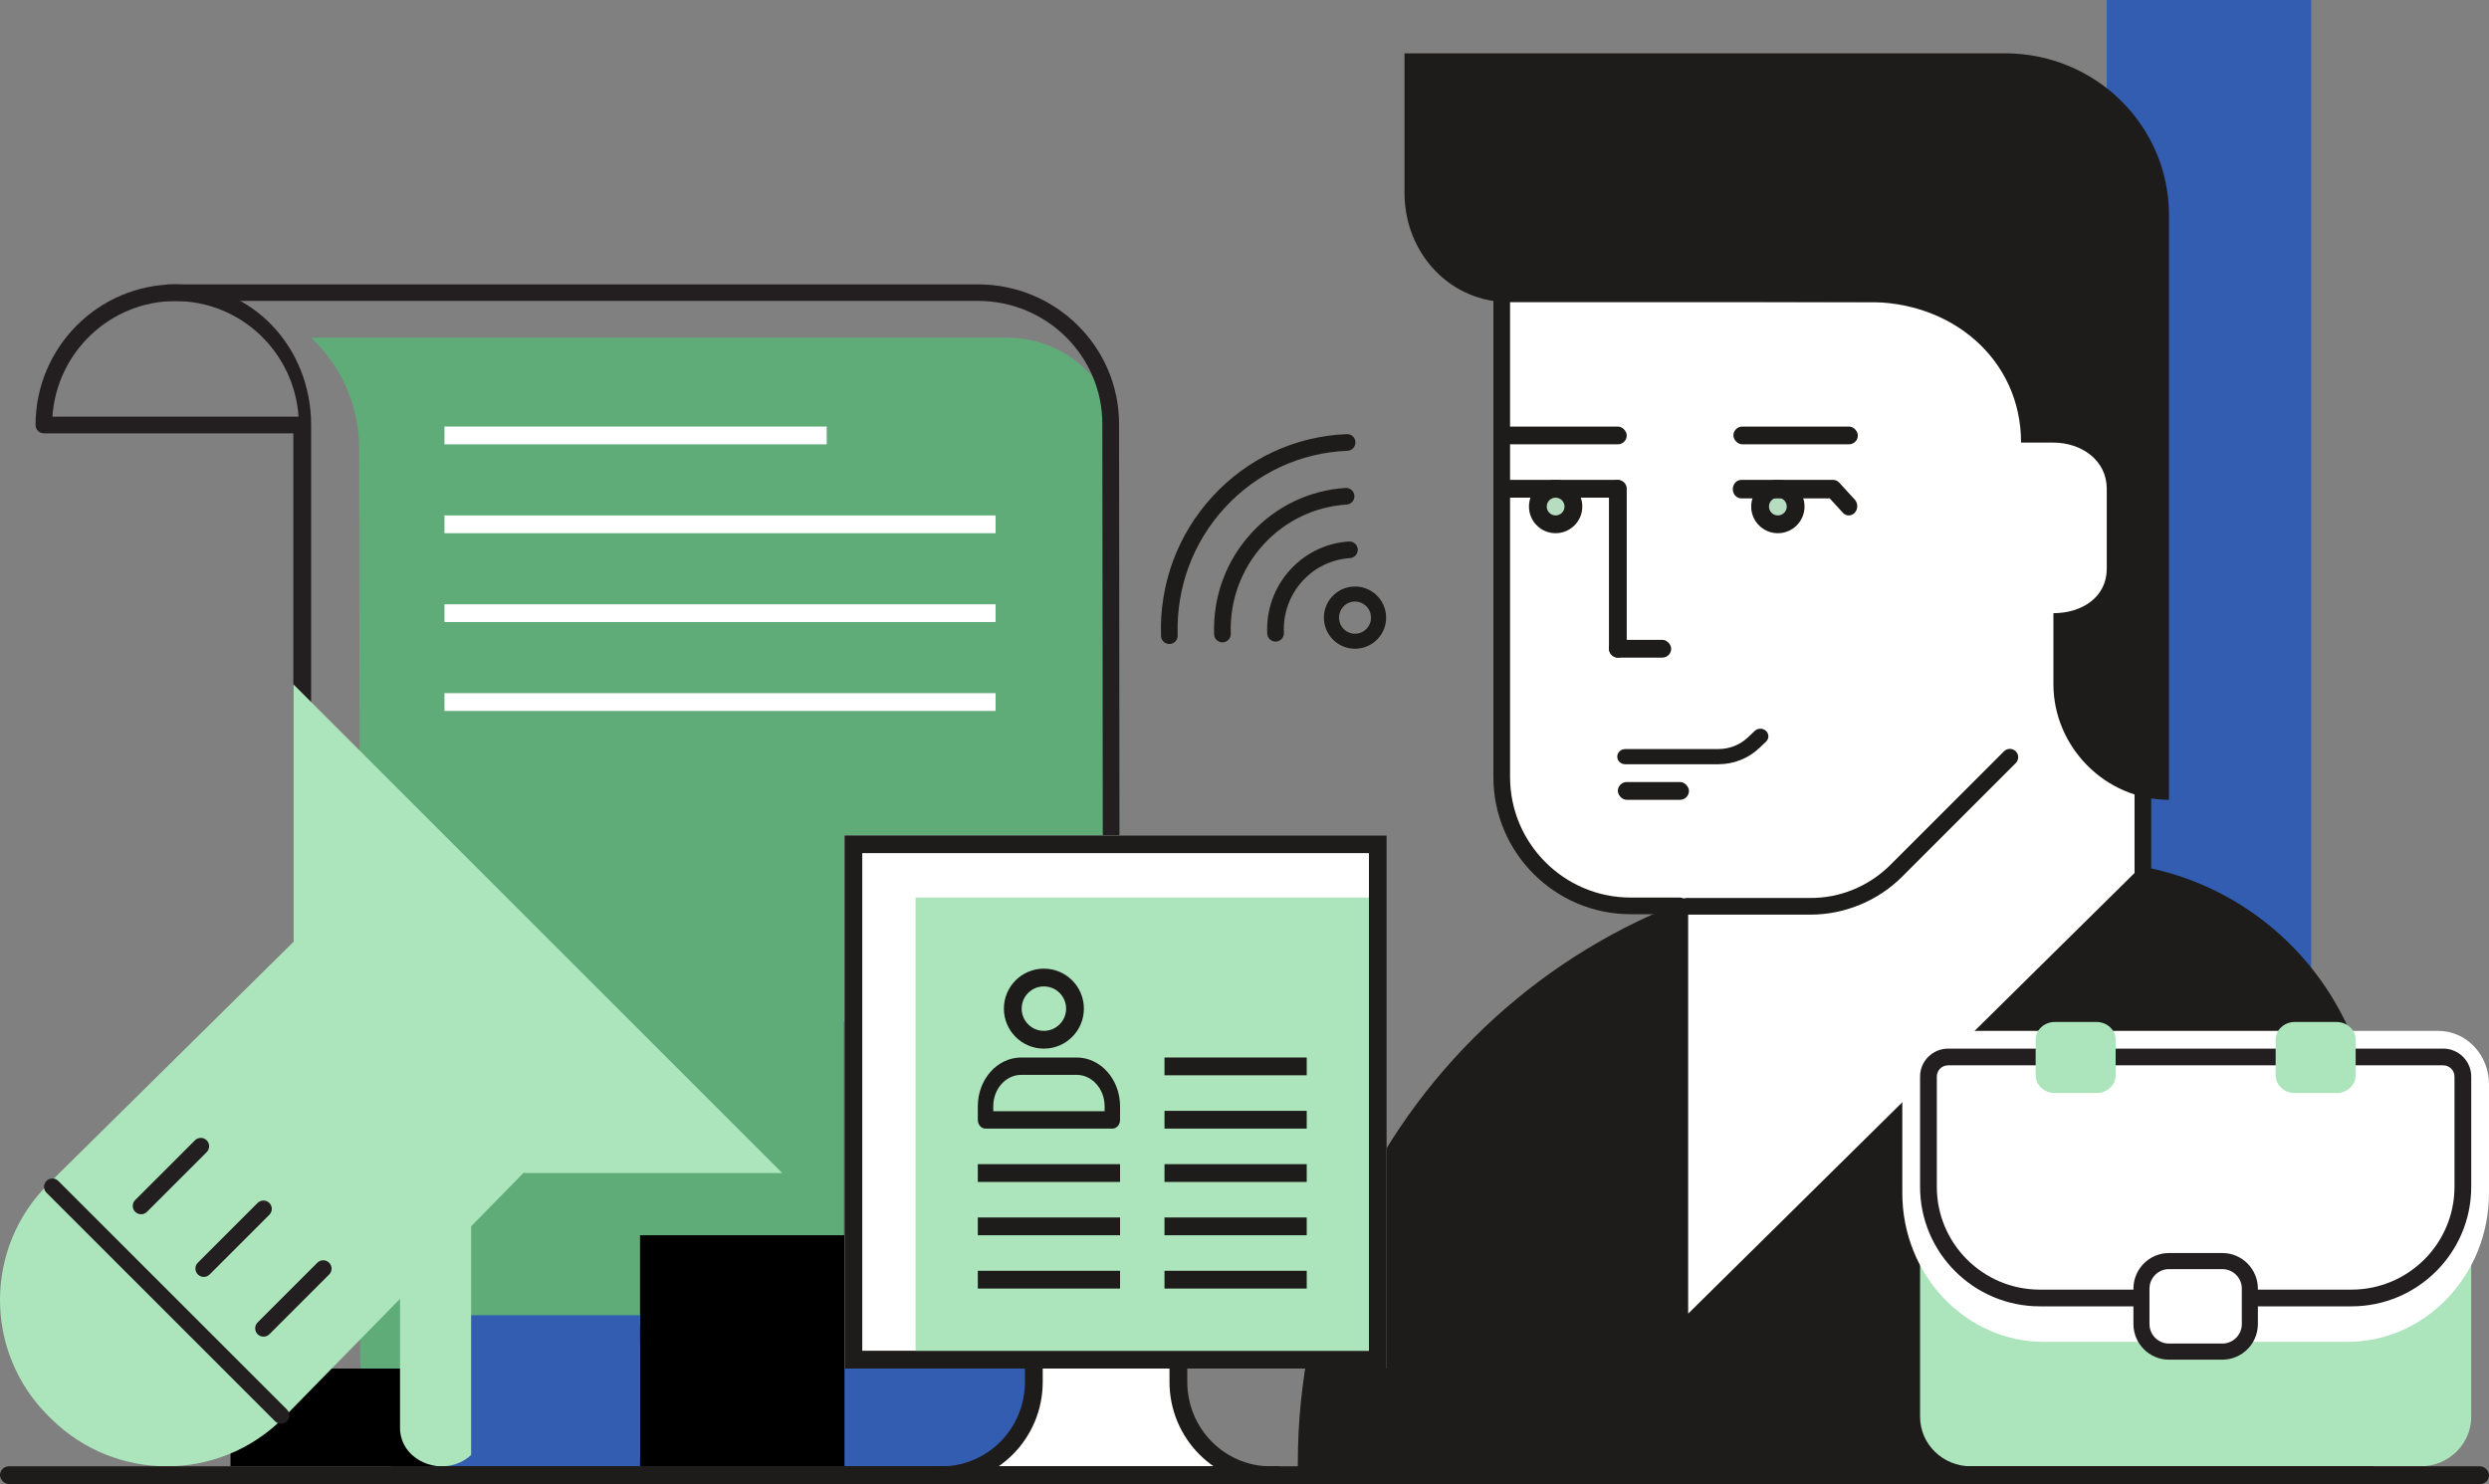
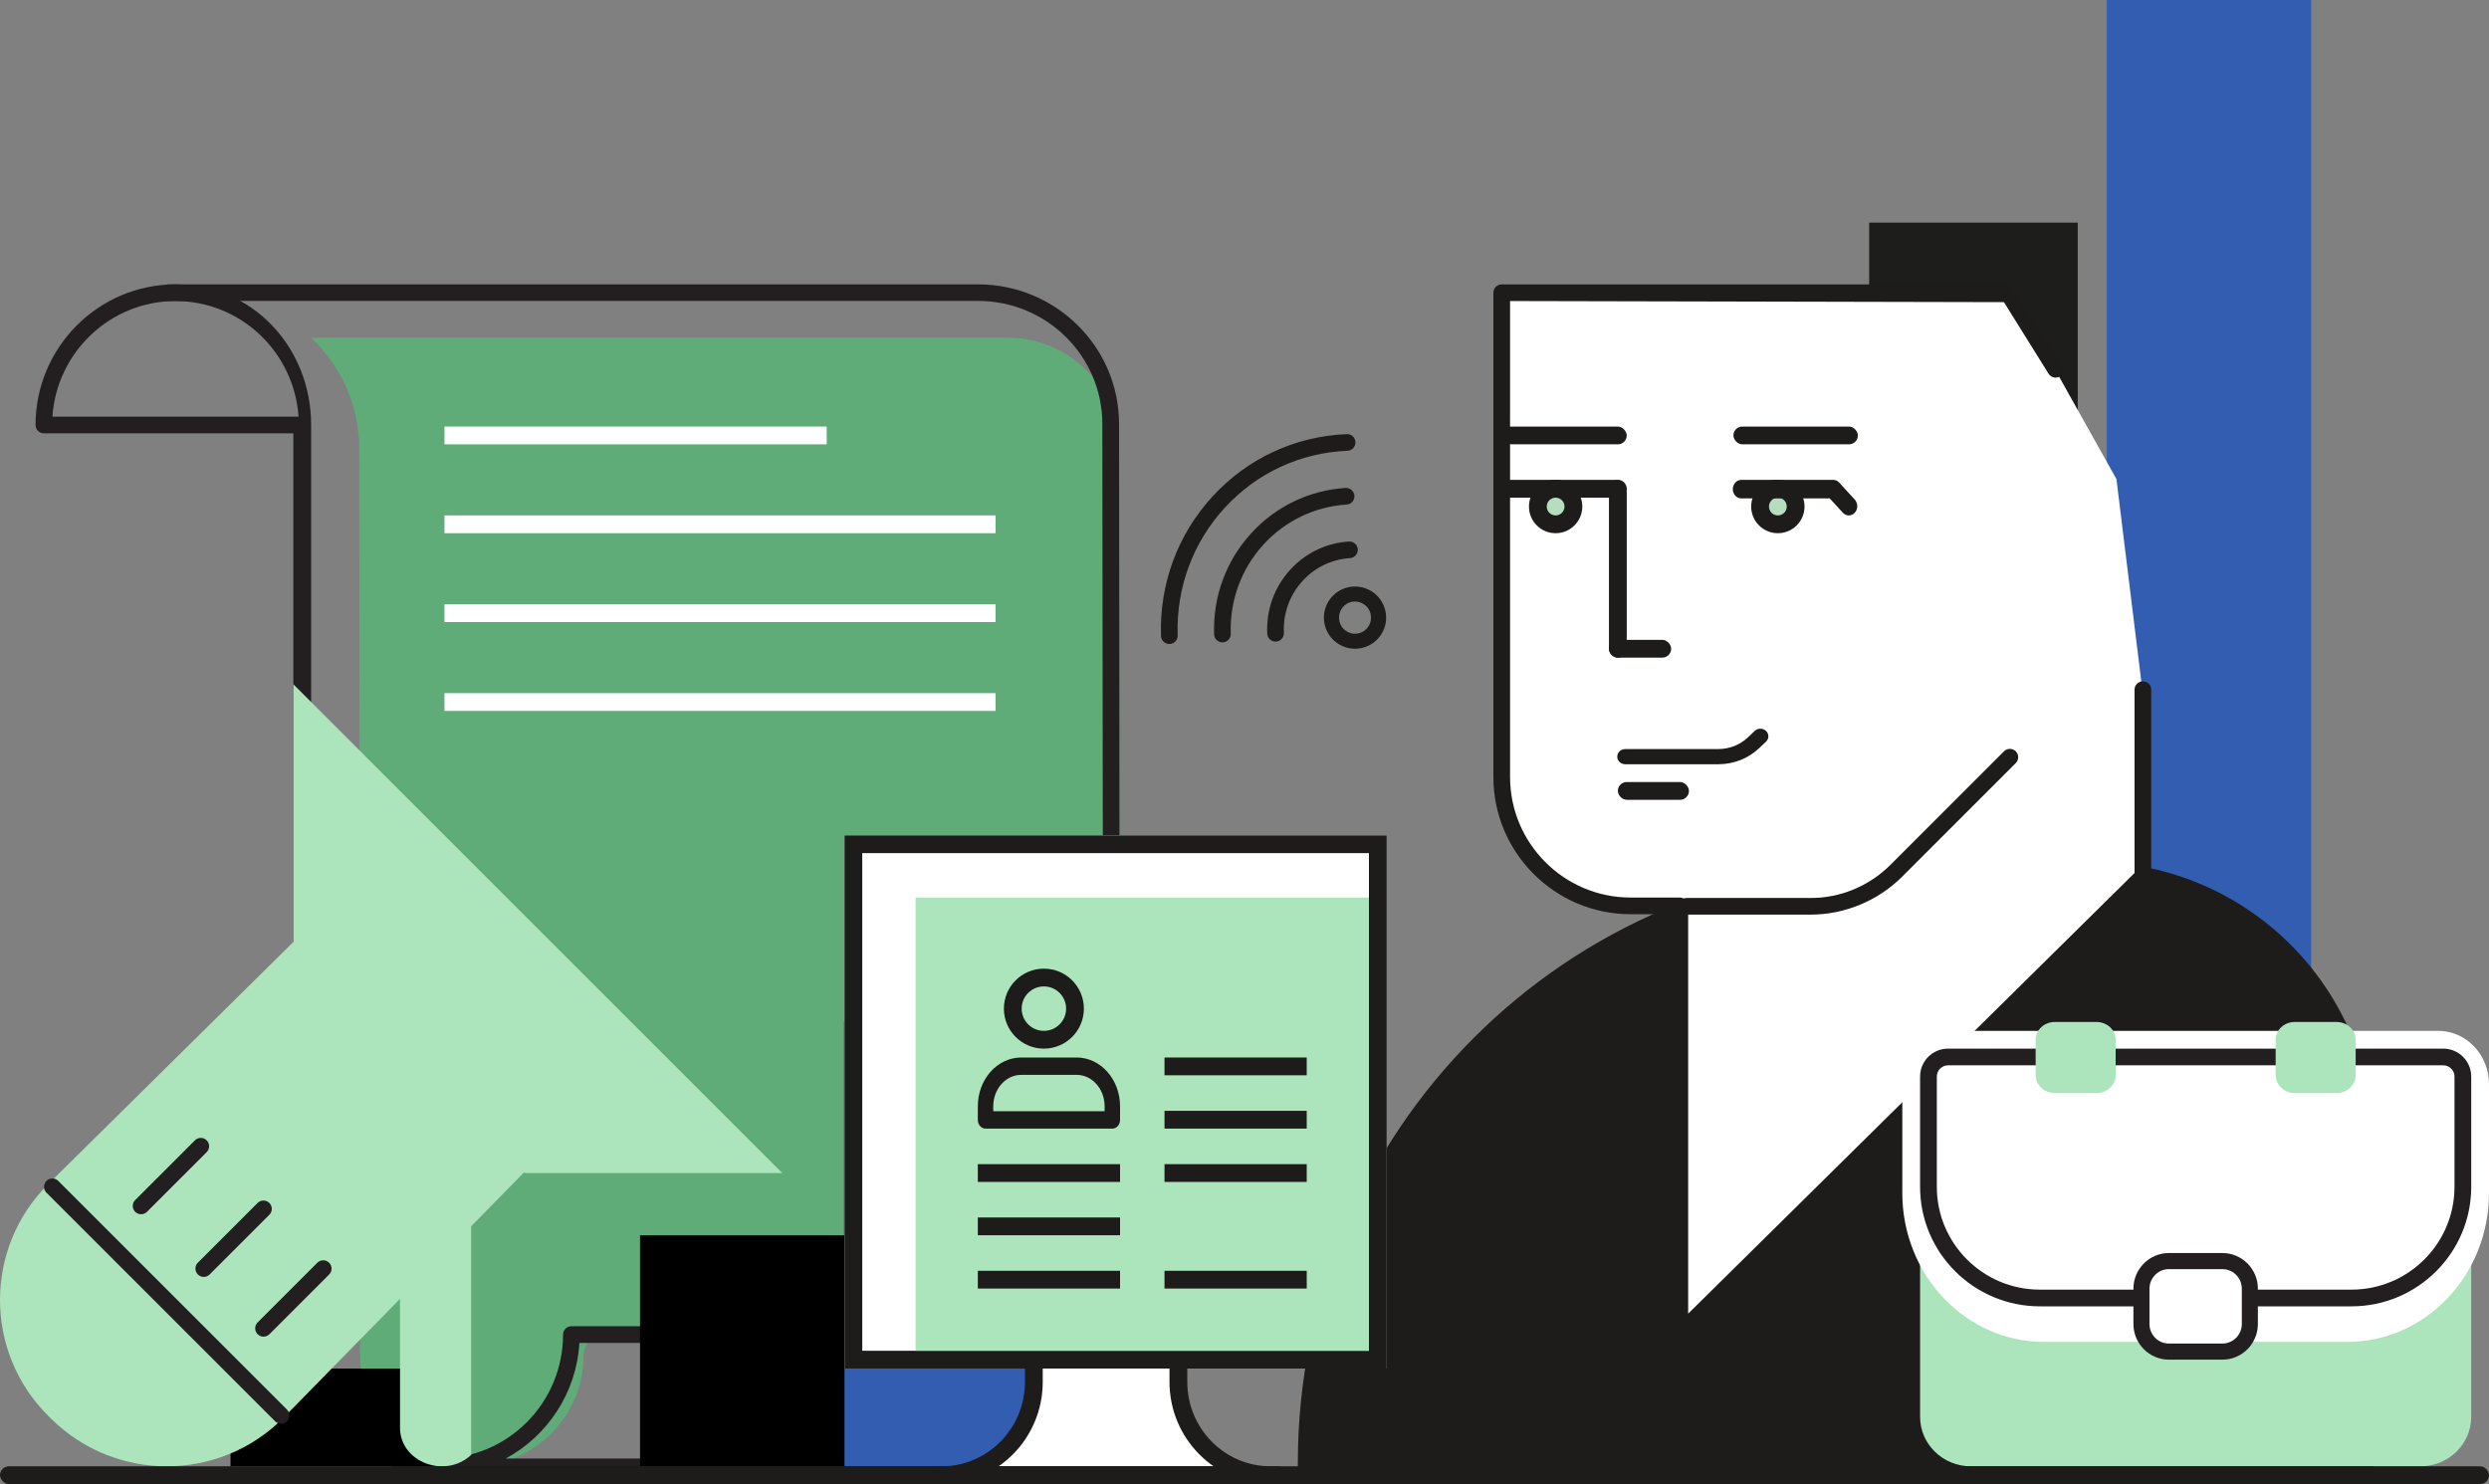
<svg xmlns="http://www.w3.org/2000/svg" xmlns:xlink="http://www.w3.org/1999/xlink" width="280" height="167" viewBox="0 0 280 167">
  <rect x="0" y="0" width="280" height="167" fill="#808080" stroke="none" />
  <defs>
    <polygon id="a" points="95 154 156 154 156 94 95 94" />
  </defs>
  <g fill="none" fill-rule="evenodd">
    <path fill="#5FAC79" d="M53.086,165 C46.157,165 40.52,159.411 40.52,152.539 L40.408,50.459 C40.408,45.558 38.324,41.14 35,38 L113.322,38 C120.252,38 125.889,43.589 125.889,50.461 L126,150.156 L68.059,150.156 C66.731,150.156 65.652,151.223 65.652,152.541 C65.652,159.411 60.015,165 53.086,165 Z" />
    <path fill="#231F20" d="M124.119,148.069 L124.007,47.705 C124.007,40.072 117.738,33.863 110.032,33.863 L18.941,33.863 C18.421,33.863 18,33.446 18,32.932 C18,32.417 18.421,32 18.941,32 L110.032,32 C118.775,32 125.888,39.045 125.888,47.705 L126,148.068 C126.001,148.582 125.58,148.999 125.061,149 C124.54,149 124.119,148.584 124.119,148.069 Z" />
    <path fill="#231F20" d="M5.899,46.884 L33.584,46.884 C33.101,39.63 27.077,33.877 19.741,33.877 C12.405,33.877 6.381,39.63 5.899,46.884 M127.259,164.123 C134.595,164.123 129.619,158.369 130.101,151.116 L65.18,151.116 C64.85,156.743 61.581,161.59 56.899,164.123 L127.259,164.123 Z M51,166 C50.629,165.967 50.051,166 49.466,166 C40.787,166 33,158.725 33,150 L33,48.761 L4.934,48.761 C4.418,48.761 4,48.342 4,47.823 C4,39.098 11.062,32 19.741,32 C28.421,32 35,39.098 35,47.823 L35,150.177 C35,157.868 41.816,164.123 49.466,164.123 C57.116,164.123 63.34,157.866 63.34,150.177 C63.34,149.658 63.758,149.239 64.274,149.239 L122.066,149.239 C122.582,149.239 123,149.658 123,150.177 C123,158.902 135.679,166 127,166 L51,166 Z" />
    <polygon fill="#FFFFFF" points="50 60 112 60 112 58 50 58" />
    <polygon fill="#FFFFFF" points="50 70 112 70 112 68 50 68" />
    <polygon fill="#FFFFFF" points="50 80 112 80 112 78 50 78" />
    <polygon fill="#FFFFFF" points="50 50 93 50 93 48 50 48" />
    <polygon fill="#1D1D1B" points="186.7 166.039 211.256 166.039 211.256 52.224 186.7 52.224" />
    <polygon fill="#325DB1" points="94.932 165 119.932 165 119.932 115 94.932 115" />
    <polygon fill="#325DB1" points="237 166 260 166 260 0 237 0" />
    <polygon fill="#1D1D1B" points="210.273 166.039 233.737 166.039 233.737 25.053 210.273 25.053" />
    <polygon fill="#000000" points="72 165 95 165 95 139 72 139" />
-     <polygon fill="#325DB1" points="49 165 72 165 72 148 49 148" />
    <polygon fill="#000000" points="25.932 165 48.932 165 48.932 154 25.932 154" />
    <path fill="#1D1C1A" d="M267,167 L146,167 L146,164.604 C146,127.267 176.24,97 213.542,97 L235.228,97 C252.774,97 267,111.238 267,128.802 L267,167 Z" />
    <path fill="#FFFFFF" d="M231.201,41.609 L225.398,33 L169,33 L169,87.437 C169,95.438 175.481,101.924 183.476,101.924 L188.999,101.924 L188.999,150 L241,98.619 L241,77.621 L238.089,53.909" />
    <path fill="#1D1C1A" d="M188.611,150.932 C188.261,150.786 188.034,150.445 188.034,150.067 L188.034,102.875 L183.439,102.875 C174.926,102.875 168,95.949 168,87.435 L168,32.938 C168,32.42 168.42,32 168.937,32 L225.434,32 C225.746,32 226.037,32.155 226.211,32.413 L232.023,41.032 C232.313,41.461 232.2,42.044 231.77,42.333 C231.343,42.623 230.758,42.51 230.469,42.081 L225.434,34 L169.875,33.875 L169.875,87.435 C169.875,94.914 175.96,101 183.439,101 L188.972,101 C189.489,101 189.909,101.419 189.909,101.938 L189.909,147.824 L240.125,98.237 L240.125,77.608 C240.125,77.089 240.545,76.67 241.063,76.67 C241.58,76.67 242,77.089 242,77.608 L242,98.629 C242,98.88 241.899,99.12 241.721,99.296 L189.63,150.734 C189.452,150.911 189.214,151.004 188.972,151.004 C188.85,151.004 188.727,150.981 188.611,150.932 Z" />
    <path fill="#FFFFFF" d="M189.753,101.983 L203.578,101.983 C207.229,102.009 210.738,100.57 213.32,97.988 L226.101,85.207" />
    <path fill="#1D1C1A" d="M203.673,102.921 C203.638,102.921 203.606,102.921 203.571,102.921 L189.753,102.921 C189.235,102.921 188.816,102.501 188.816,101.983 C188.816,101.465 189.235,101.046 189.753,101.046 L203.578,101.046 C206.981,101.092 210.269,99.714 212.657,97.325 L225.438,84.544 C225.805,84.177 226.398,84.177 226.764,84.544 C227.13,84.909 227.13,85.503 226.764,85.869 L213.983,98.65 C211.266,101.368 207.513,102.921 203.673,102.921" />
    <path fill="#FFFFFF" d="M182.473,85.859 L193.352,85.859 C194.91,85.859 196.406,85.24 197.508,84.138 L198.303,83.343" />
    <path fill="#1D1C1A" d="M193.278,86 L182.833,86 C182.336,86 181.932,85.618 181.932,85.146 C181.932,84.674 182.336,84.292 182.833,84.292 L193.278,84.292 C194.545,84.292 195.737,83.824 196.633,82.974 L197.396,82.25 C197.748,81.917 198.317,81.917 198.669,82.25 C199.02,82.583 199.02,83.124 198.669,83.458 L197.905,84.182 C196.669,85.354 195.026,86 193.278,86" />
    <path fill="#FFFFFF" d="M195.664 49.241L208.587 49.241M169.705 49.241L182.629 49.241" />
-     <path fill="#1D1C1A" d="M158,6 L225.567,6 C235.747,6 244,14.15 244,24.204 L244,90 C236.796,90 231,84 231,77 L231,69 C234.229,69 237,67.189 237,64 L237,55 C237,51.811 234.186,49.803 230.957,49.803 L227.359,49.803 C227.359,40.411 219.508,33.825 210,34 L170,34 C163.145,34.12 158,28.482 158,21.713 L158,6 Z" />
    <path fill="#1D1C1A" d="M203,57 C203,58.657 201.656,60 200,60 C198.343,60 197,58.657 197,57 C197,55.343 198.343,54 200,54 C201.656,54 203,55.343 203,57" />
    <path fill="#B6DDBF" d="M200,58 C199.448,58 199,57.551 199,57 C199,56.448 199.448,56 200,56 C200.552,56 201,56.448 201,57 C201,57.551 200.552,58 200,58" />
    <path fill="#1D1C1A" d="M207.981,58 C207.737,58 207.493,57.899 207.308,57.695 L205.835,56.083 L195.884,56.083 C195.358,56.083 194.932,55.617 194.932,55.041 C194.932,54.467 195.358,54 195.884,54 L206.229,54 C206.481,54 206.724,54.11 206.902,54.306 L208.654,56.222 C209.025,56.629 209.025,57.288 208.654,57.695 C208.468,57.899 208.224,58 207.981,58" />
    <path fill="#FFFFFF" d="M182.628,89.145 L190.388,89.145" />
    <path fill="#ACE4BB" d="M272.288,165 L221.712,165 C218.557,165 216,162.508 216,159.434 L216,132 L278,132 L278,159.434 C278,162.508 275.442,165 272.288,165" />
    <path fill="#FFFFFF" d="M264.049,151 L229.95,151 C221.141,151 214,143.498 214,134.243 L214,122.002 C214,118.687 216.558,116 219.713,116 L274.286,116 C277.442,116 280,118.687 280,122.002 L280,134.243 C280,143.498 272.859,151 264.049,151" />
    <path fill="#231F20" d="M219.145,119.88 C218.449,119.88 217.883,120.445 217.883,121.139 L217.883,133.555 C217.883,139.932 223.079,145.12 229.466,145.12 L264.535,145.12 C270.922,145.12 276.117,139.933 276.117,133.556 L276.117,121.14 C276.117,120.445 275.551,119.88 274.855,119.88 L219.145,119.88 Z M264.535,147 L229.466,147 C222.041,147 216,140.969 216,133.555 L216,121.139 C216,119.409 217.411,118 219.145,118 L274.855,118 C276.589,118 278,119.409 278,121.14 L278,133.556 C278,140.969 271.96,147 264.535,147 L264.535,147 Z" />
    <path fill="#ACE4BB" d="M235.841 123L231.159 123C229.967 123 229 122.106 229 121.003L229 116.997C229 115.894 229.967 115 231.159 115L235.841 115C237.033 115 238 115.894 238 116.997L238 121.003C238 122.106 237.033 123 235.841 123M262.841 123L258.159 123C256.967 123 256 122.106 256 121.003L256 116.997C256 115.894 256.967 115 258.159 115L262.841 115C264.033 115 265 115.894 265 116.997L265 121.003C265 122.106 264.033 123 262.841 123" />
    <path fill="#FFFFFF" d="M250.157,152.281 L243.92,152.281 C242.145,152.281 240.707,150.843 240.707,149.067 L240.707,144.949 C240.707,143.175 242.145,141.736 243.92,141.736 L250.157,141.736 C251.931,141.736 253.37,143.175 253.37,144.949 L253.37,149.067 C253.37,150.843 251.931,152.281 250.157,152.281" />
    <path fill="#231F20" d="M243.997,142.812 C242.788,142.812 241.806,143.798 241.806,145.01 L241.806,148.99 C241.806,150.202 242.788,151.188 243.997,151.188 L250.003,151.188 C251.212,151.188 252.194,150.202 252.194,148.99 L252.194,145.01 C252.194,143.798 251.212,142.812 250.003,142.812 L243.997,142.812 Z M250.003,153 L243.997,153 C241.793,153 240,151.201 240,148.99 L240,145.01 C240,142.799 241.793,141 243.997,141 L250.003,141 C252.208,141 254,142.799 254,145.01 L254,148.99 C254,151.201 252.208,153 250.003,153 L250.003,153 Z" />
    <path fill="#ACE4BB" d="M58.937,131.937 L31.824,159.606 C24.614,166.798 12.923,166.798 5.712,159.606 L5.408,159.303 C-1.803,152.112 -1.803,140.451 5.408,133.26 L33,106 L33,77 L88,132 L59,132 L58.937,131.937 Z" />
    <path fill="#231F20" d="M31.617 160.214C31.377 160.214 31.137 160.123 30.954 159.94L5.228 134.213C4.861 133.847 4.861 133.253 5.228 132.887 5.594 132.521 6.187 132.521 6.553 132.887L32.28 158.614C32.646 158.98 32.646 159.574 32.28 159.94 32.097 160.123 31.857 160.214 31.617 160.214M15.871 136.638C15.631 136.638 15.391 136.547 15.208 136.363 14.842 135.997 14.842 135.404 15.208 135.037L21.926 128.32C22.292 127.954 22.886 127.954 23.252 128.32 23.618 128.685 23.618 129.279 23.252 129.645L16.534 136.363C16.351 136.547 16.111 136.638 15.871 136.638M29.644 150.411C29.404 150.411 29.164 150.32 28.981 150.137 28.616 149.771 28.616 149.177 28.981 148.811L35.699 142.093C36.066 141.726 36.659 141.726 37.026 142.093 37.392 142.459 37.392 143.053 37.026 143.419L30.308 150.137C30.124 150.32 29.884 150.411 29.644 150.411M22.921 143.688C22.681 143.688 22.441 143.596 22.258 143.413 21.892 143.047 21.892 142.453 22.258 142.087L28.976 135.37C29.342 135.003 29.936 135.003 30.302 135.37 30.668 135.736 30.668 136.33 30.302 136.695L23.584 143.413C23.401 143.596 23.161 143.688 22.921 143.688" />
    <path fill="#ACE4BB" d="M45,135.101 L45,160.668 C45,164.52 50.048,166.449 53,163.725 L53,127 L45,135.101 Z" />
    <path fill="#1D1C1A" d="M152.434 67.689C152.411 67.689 152.389 67.69 152.365 67.69 151.887 67.708 151.444 67.912 151.117 68.265 150.437 69 150.481 70.151 151.213 70.831 151.565 71.158 152.02 71.331 152.5 71.31 152.979 71.292 153.422 71.088 153.748 70.735 154.428 70 154.385 68.85 153.653 68.169 153.318 67.858 152.887 67.689 152.434 67.689M152.43 73C151.543 73 150.702 72.67 150.048 72.064 148.637 70.753 148.553 68.537 149.862 67.124 150.498 66.436 151.364 66.038 152.301 66.002 153.235 65.969 154.131 66.299 154.817 66.937L154.817 66.937C156.228 68.247 156.312 70.463 155.004 71.876 154.368 72.564 153.502 72.962 152.564 72.998 152.519 72.999 152.474 73 152.43 73M131.544 72.469C131.04 72.469 130.624 72.069 130.608 71.562 130.416 65.722 132.471 60.15 136.394 55.874 140.333 51.58 145.699 49.087 151.504 48.852 152.031 48.829 152.459 49.233 152.479 49.75 152.5 50.268 152.098 50.704 151.581 50.725 146.278 50.94 141.374 53.219 137.776 57.142 134.186 61.054 132.306 66.154 132.481 71.501 132.498 72.019 132.093 72.452 131.575 72.469 131.564 72.469 131.554 72.469 131.544 72.469" />
    <path fill="#1D1C1A" d="M137.517,72.285 C137.014,72.285 136.597,71.886 136.58,71.379 C136.437,67.136 137.928,63.089 140.778,59.982 C143.542,56.97 147.304,55.167 151.37,54.905 C151.862,54.875 152.332,55.264 152.366,55.781 C152.399,56.297 152.007,56.744 151.49,56.777 C147.909,57.007 144.595,58.595 142.16,61.25 C139.644,63.992 138.328,67.567 138.454,71.317 C138.472,71.834 138.066,72.267 137.549,72.285 C137.538,72.285 137.527,72.285 137.517,72.285" />
    <path fill="#1D1C1A" d="M143.494,72.197 C142.996,72.197 142.581,71.805 142.558,71.302 C142.434,68.618 143.358,66.057 145.163,64.09 C146.88,62.218 149.218,61.097 151.747,60.933 C152.253,60.908 152.709,61.291 152.743,61.808 C152.777,62.325 152.385,62.77 151.868,62.804 C149.824,62.936 147.934,63.843 146.544,65.358 C145.08,66.954 144.329,69.034 144.431,71.216 C144.455,71.733 144.055,72.172 143.538,72.196 C143.523,72.197 143.508,72.197 143.494,72.197" />
    <path fill="#FFFFFF" stroke="#1D1C1A" stroke-width="2" d="M132.563,155.505 L132.563,152 L116.302,152 L116.302,155.505 C116.302,161.301 111.657,166 105.927,166 L104.932,166 L143.932,166 L142.938,166 C137.209,166 132.563,161.301 132.563,155.505" />
    <use fill="#FFFFFF" xlink:href="#a" />
    <path stroke="#1D1C1A" stroke-width="2" d="M96,153 L155,153 L155,95 L96,95 L96,153 Z" />
    <polygon fill="#ACE4BB" points="103 152 154 152 154 101 103 101" />
    <path fill="#1D1C1A" d="M111.736 125.047L124.264 125.047 124.264 124.485C124.264 122.538 122.855 120.953 121.123 120.953L114.878 120.953C113.146 120.953 111.736 122.538 111.736 124.485L111.736 125.047zM125.132 127L110.868 127C110.389 127 110 126.563 110 126.024L110 124.485C110 121.461 112.188 119 114.878 119L121.123 119C123.811 119 126 121.461 126 124.485L126 126.024C126 126.563 125.611 127 125.132 127L125.132 127zM178 57C178 58.657 176.656 60 175 60 173.343 60 172 58.657 172 57 172 55.343 173.343 54 175 54 176.656 54 178 55.343 178 57" />
    <path fill="#B6DDBF" d="M175,58 C174.448,58 174,57.551 174,57 C174,56.448 174.448,56 175,56 C175.552,56 176,56.448 176,57 C176,57.551 175.552,58 175,58" />
    <rect width="280" height="2" y="165" fill="#1D1C1A" rx="1" />
    <rect width="16" height="2" x="131" y="119" fill="#1D1C1A" />
    <rect width="16" height="2" x="131" y="125" fill="#1D1C1A" />
    <rect width="16" height="2" x="131" y="131" fill="#1D1C1A" />
-     <rect width="16" height="2" x="131" y="137" fill="#1D1C1A" />
    <rect width="16" height="2" x="131" y="143" fill="#1D1C1A" />
    <rect width="16" height="2" x="110" y="131" fill="#1D1C1A" />
    <rect width="16" height="2" x="110" y="137" fill="#1D1C1A" />
    <rect width="16" height="2" x="110" y="143" fill="#1D1C1A" />
    <circle cx="117.432" cy="113.5" r="3.5" stroke="#1D1C1A" stroke-width="2" />
    <rect width="14" height="2" x="195" y="48" fill="#1D1C1A" rx="1" />
    <rect width="8" height="2" x="182" y="88" fill="#1D1C1A" rx="1" />
    <rect width="14" height="2" x="169" y="48" fill="#1D1C1A" rx="1" />
    <rect width="14" height="2" x="168.932" y="54" fill="#1D1C1A" rx="1" />
    <rect width="7" height="2" x="181" y="72" fill="#1D1C1A" rx="1" />
    <path fill="#1D1C1A" d="M173,63 L191,63 L191,63 C191.552,63 192,63.448 192,64 L192,64 L192,64 C192,64.552 191.552,65 191,65 L173,65 L173,65 C172.448,65 172,64.552 172,64 L172,64 L172,64 C172,63.448 172.448,63 173,63 Z" transform="rotate(90 182 64)" />
  </g>
</svg>